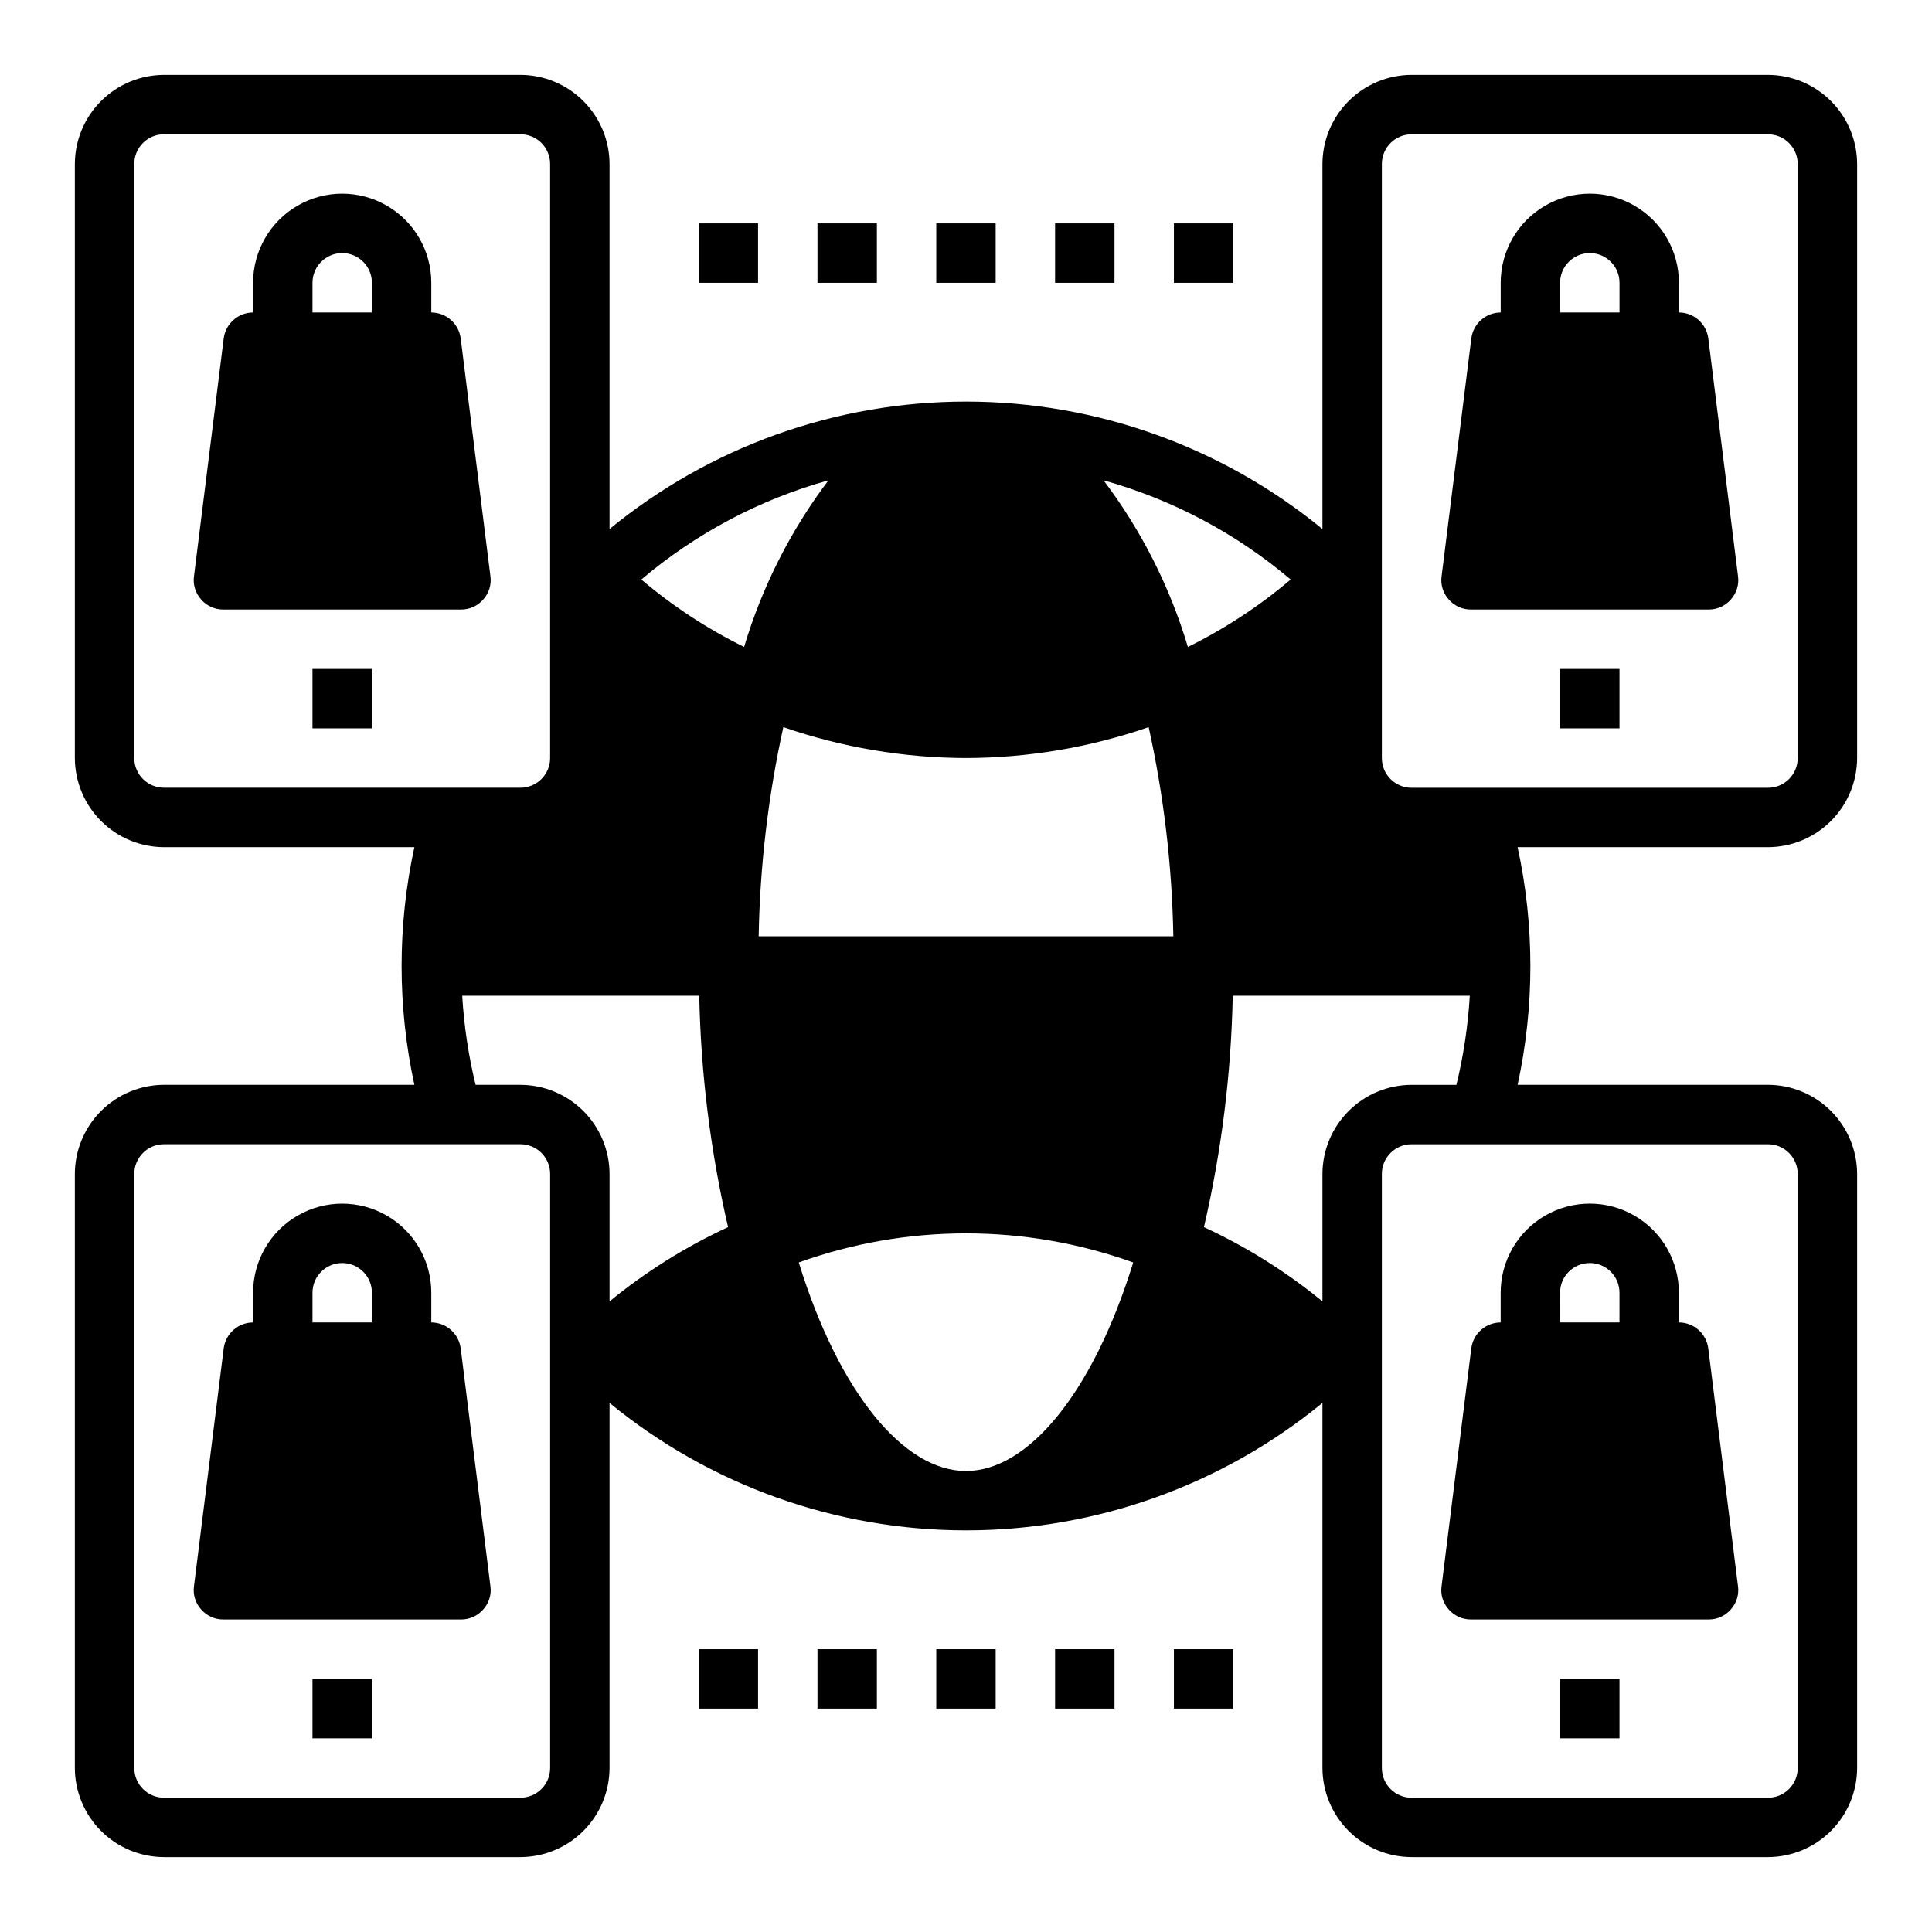
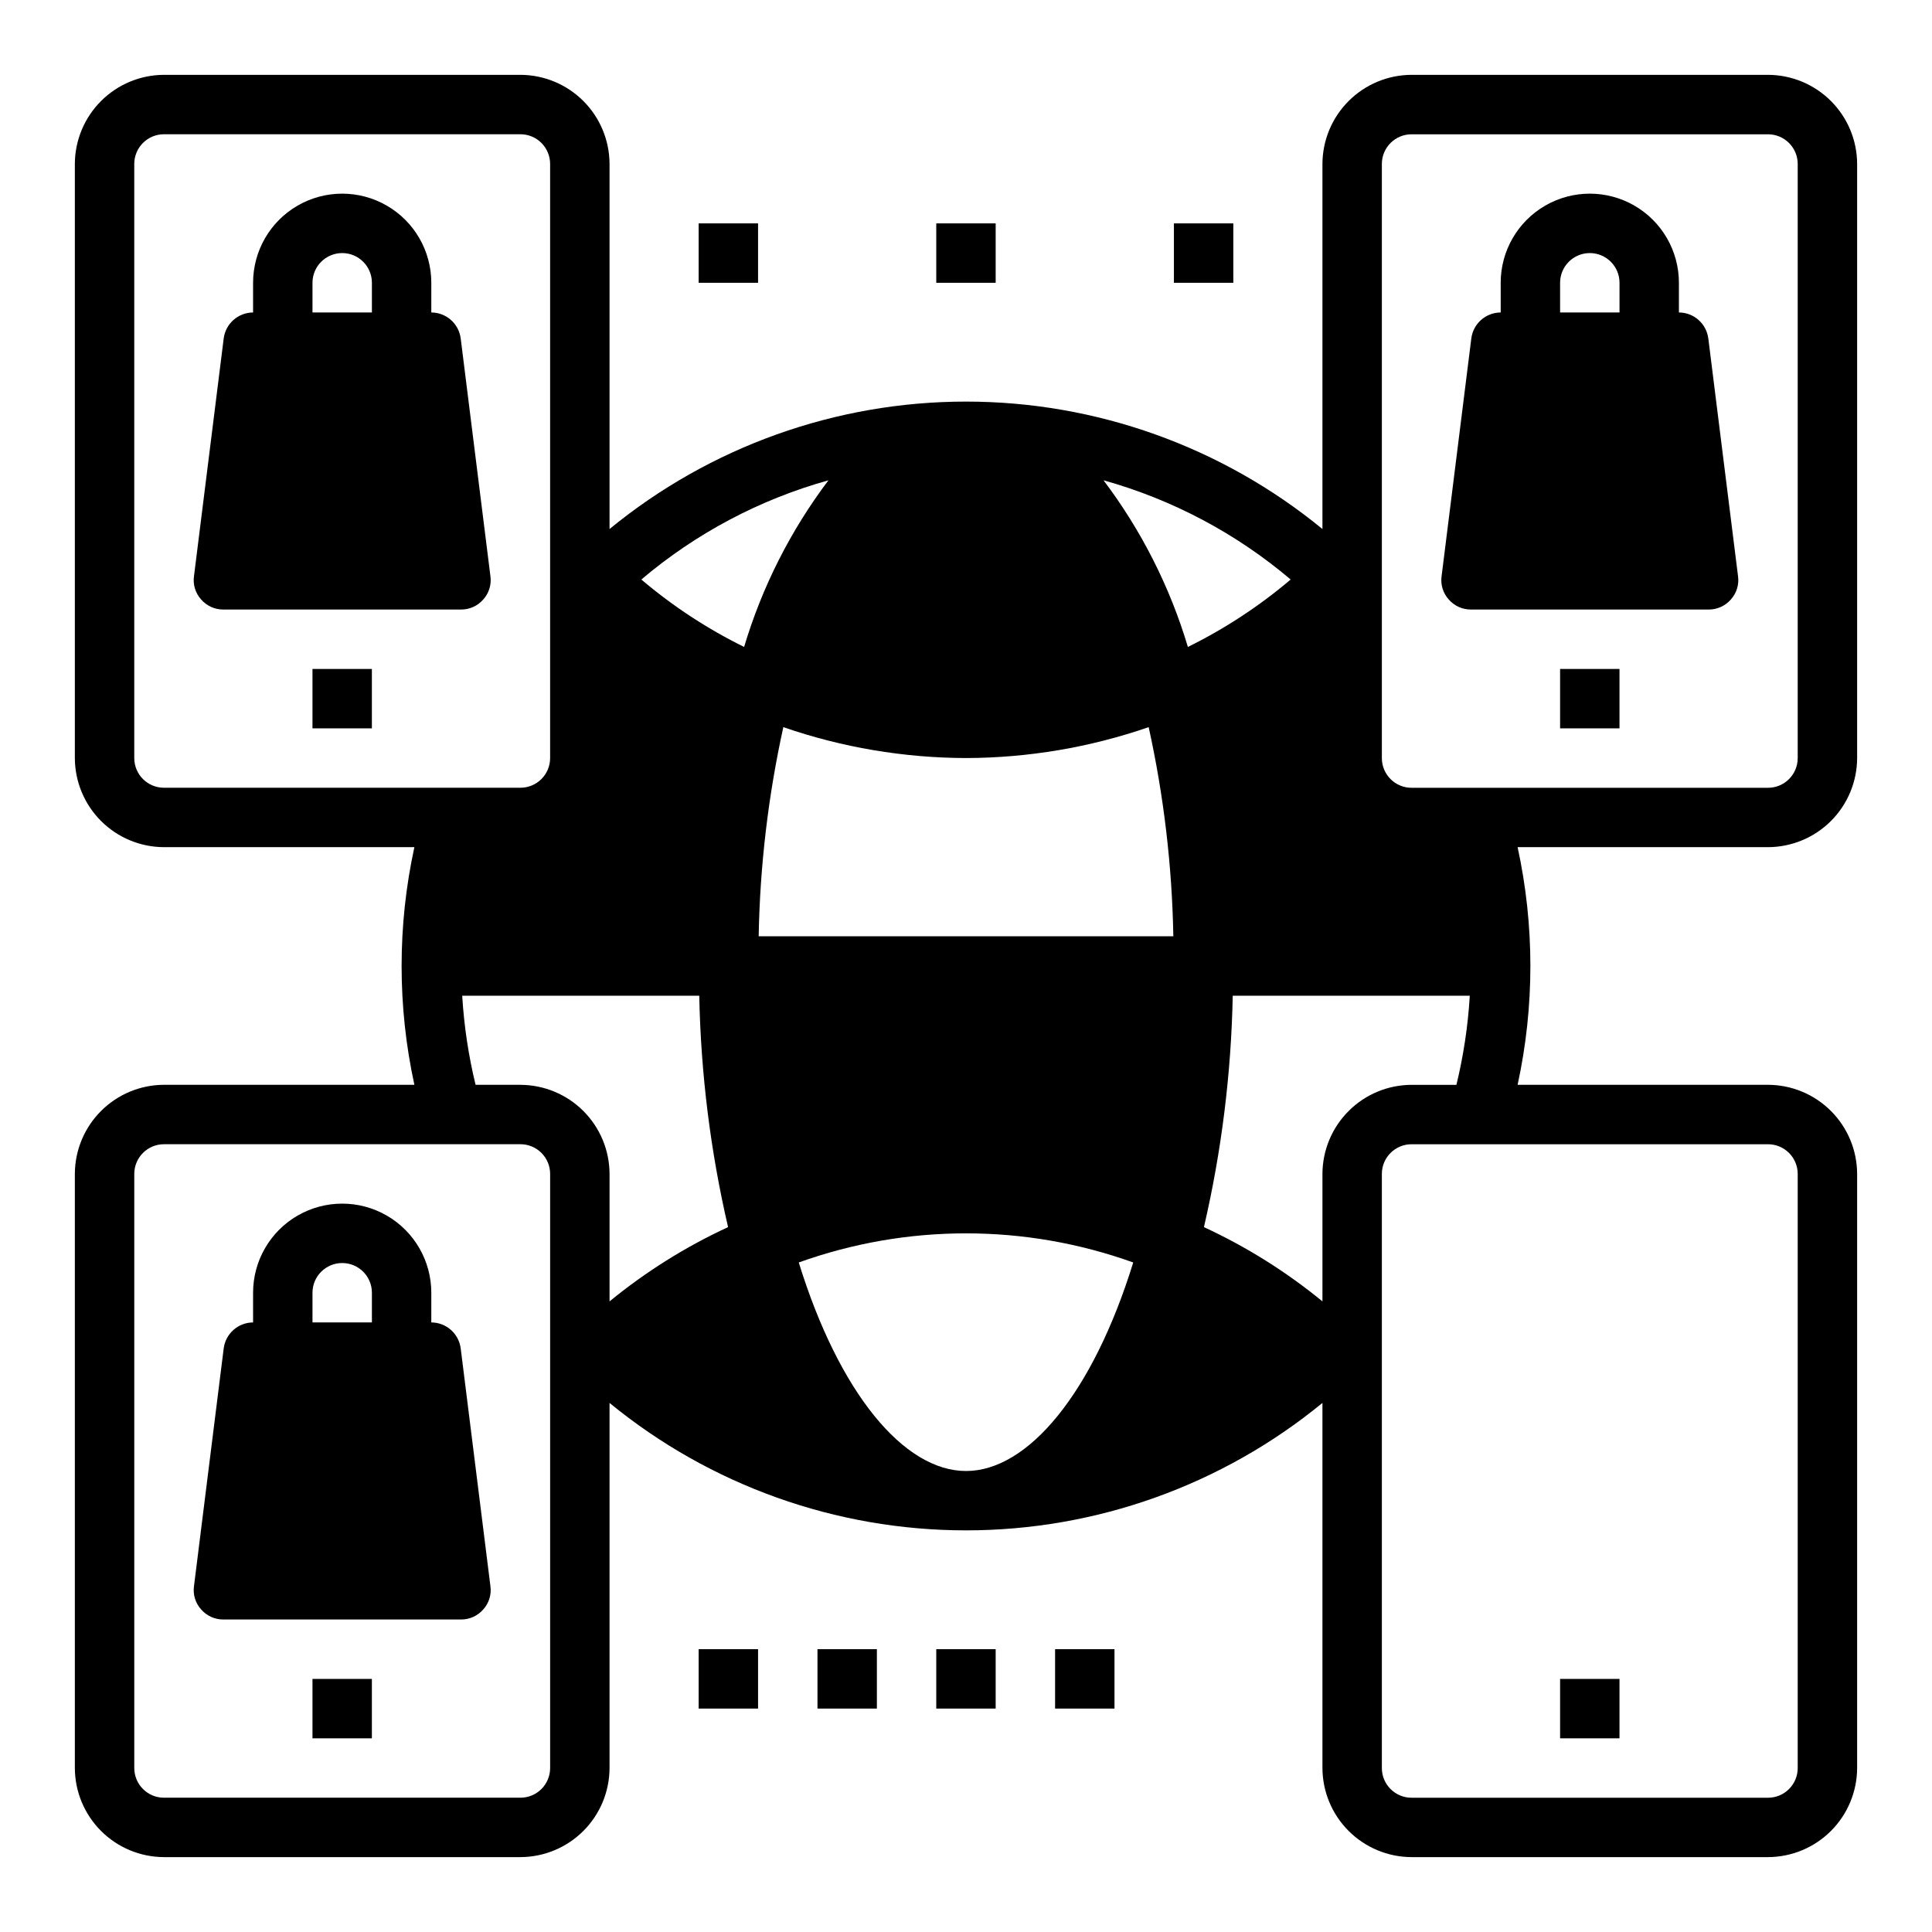
<svg xmlns="http://www.w3.org/2000/svg" fill="#000000" width="800px" height="800px" version="1.1" viewBox="144 144 512 512">
  <g>
    <path d="m557.44 588.93h15.742v15.742h-15.742z" />
    <path d="m636.16 344.89v-157.44c-0.02-6.258-2.516-12.254-6.938-16.676-4.426-4.426-10.422-6.922-16.68-6.941h-94.465c-6.258 0.02-12.254 2.516-16.676 6.941-4.426 4.422-6.922 10.418-6.941 16.676v96.746c-26.637-21.836-60.016-33.77-94.461-33.77s-67.828 11.934-94.465 33.77v-96.746c-0.02-6.258-2.516-12.254-6.938-16.676-4.426-4.426-10.422-6.922-16.68-6.941h-94.465c-6.258 0.02-12.254 2.516-16.676 6.941-4.426 4.422-6.922 10.418-6.941 16.676v157.44c0.02 6.258 2.516 12.254 6.941 16.68 4.422 4.422 10.418 6.918 16.676 6.938h66.363c-4.516 20.75-4.516 42.227 0 62.977h-66.363c-6.258 0.016-12.254 2.512-16.676 6.938-4.426 4.422-6.922 10.418-6.941 16.676v157.44c0.02 6.258 2.516 12.254 6.941 16.68 4.422 4.422 10.418 6.918 16.676 6.938h94.465c6.258-0.02 12.254-2.516 16.68-6.938 4.422-4.426 6.918-10.422 6.938-16.68v-96.746c26.637 21.836 60.02 33.77 94.465 33.77s67.824-11.934 94.461-33.77v96.746c0.02 6.258 2.516 12.254 6.941 16.68 4.422 4.422 10.418 6.918 16.676 6.938h94.465c6.258-0.02 12.254-2.516 16.68-6.938 4.422-4.426 6.918-10.422 6.938-16.68v-157.44c-0.02-6.258-2.516-12.254-6.938-16.676-4.426-4.426-10.422-6.922-16.68-6.938h-66.359c4.512-20.75 4.512-42.227 0-62.977h66.359c6.258-0.02 12.254-2.516 16.68-6.938 4.422-4.426 6.918-10.422 6.938-16.68zm-150.12-47.312c-8.312 7.051-17.461 13.051-27.238 17.871-4.758-15.934-12.332-30.891-22.355-44.164 18.234 5.086 35.152 14.059 49.594 26.293zm-86.039 47.312c16.477-0.043 32.836-2.809 48.41-8.188 4.012 18.211 6.203 36.777 6.535 55.418h-109.89c0.336-18.641 2.523-37.207 6.535-55.418 15.574 5.379 31.934 8.145 48.414 8.188zm-36.449-73.602v-0.004c-10.023 13.273-17.594 28.23-22.355 44.164-9.777-4.82-18.926-10.82-27.238-17.871 14.441-12.234 31.359-21.207 49.594-26.293zm-176.1 81.473c-4.348 0-7.871-3.523-7.871-7.871v-157.44c0-4.348 3.523-7.871 7.871-7.871h94.465c2.09 0 4.09 0.828 5.566 2.305 1.477 1.477 2.305 3.481 2.305 5.566v157.44c0 2.086-0.828 4.09-2.305 5.566-1.477 1.477-3.477 2.305-5.566 2.305zm102.34 259.78c0 2.09-0.828 4.09-2.305 5.566s-3.477 2.305-5.566 2.305h-94.465c-4.348 0-7.871-3.523-7.871-7.871v-157.44c0-4.348 3.523-7.871 7.871-7.871h94.465c2.09 0 4.09 0.828 5.566 2.305 1.477 1.477 2.305 3.481 2.305 5.566zm-7.871-181.05h-11.887c-1.883-7.754-3.066-15.656-3.543-23.617h62.82c0.41 20.648 2.969 41.203 7.637 61.324-11.262 5.207-21.812 11.82-31.41 19.68v-33.773c-0.02-6.258-2.516-12.254-6.938-16.676-4.426-4.426-10.422-6.922-16.68-6.938zm118.08 102.34c-16.453 0-33.613-20.625-44.32-55.262 28.652-10.289 59.988-10.289 88.637 0-10.703 34.637-27.867 55.262-44.316 55.262zm94.461-78.723v33.773c-9.594-7.859-20.148-14.473-31.406-19.68 4.668-20.121 7.227-40.676 7.633-61.324h62.82c-0.473 7.961-1.66 15.863-3.543 23.617h-11.887c-6.258 0.016-12.254 2.512-16.676 6.938-4.426 4.422-6.922 10.418-6.941 16.676zm118.08-7.871c2.09 0 4.09 0.828 5.566 2.305 1.477 1.477 2.305 3.481 2.305 5.566v157.44c0 2.09-0.828 4.09-2.305 5.566s-3.477 2.305-5.566 2.305h-94.465c-4.348 0-7.871-3.523-7.871-7.871v-157.44c0-4.348 3.523-7.871 7.871-7.871zm-94.465-94.465c-4.348 0-7.871-3.523-7.871-7.871v-157.44c0-4.348 3.523-7.871 7.871-7.871h94.465c2.09 0 4.09 0.828 5.566 2.305 1.477 1.477 2.305 3.481 2.305 5.566v157.44c0 2.086-0.828 4.09-2.305 5.566-1.477 1.477-3.477 2.305-5.566 2.305z" />
-     <path d="m533.82 573.18h62.977c2.262 0.016 4.422-0.961 5.902-2.676 1.504-1.668 2.195-3.918 1.891-6.141l-7.871-62.977h-0.004c-0.477-3.945-3.816-6.918-7.793-6.93v-7.871c0-8.438-4.5-16.234-11.809-20.453-7.305-4.215-16.309-4.215-23.613 0-7.309 4.219-11.809 12.016-11.809 20.453v7.871c-3.973 0.012-7.316 2.984-7.793 6.93l-7.871 62.977c-0.309 2.223 0.383 4.473 1.887 6.141 1.48 1.715 3.641 2.691 5.906 2.676zm23.617-86.594h-0.004c0-4.348 3.527-7.871 7.875-7.871s7.871 3.523 7.871 7.871v7.871h-15.746z" />
    <path d="m588.93 226.81v-7.871c0-8.438-4.5-16.234-11.809-20.453-7.305-4.219-16.309-4.219-23.613 0-7.309 4.219-11.809 12.016-11.809 20.453v7.871c-3.973 0.012-7.316 2.984-7.793 6.93l-7.871 62.977c-0.309 2.223 0.383 4.473 1.887 6.141 1.48 1.715 3.641 2.691 5.906 2.676h62.977c2.262 0.016 4.422-0.961 5.902-2.676 1.504-1.668 2.195-3.918 1.891-6.141l-7.871-62.977h-0.004c-0.477-3.945-3.816-6.918-7.793-6.93zm-31.488-7.871c0-4.348 3.527-7.871 7.875-7.871s7.871 3.523 7.871 7.871v7.871h-15.746z" />
    <path d="m557.44 321.28h15.742v15.742h-15.742z" />
    <path d="m258.3 226.81v-7.871c0-8.438-4.5-16.234-11.809-20.453-7.305-4.219-16.309-4.219-23.613 0-7.309 4.219-11.809 12.016-11.809 20.453v7.871c-3.973 0.012-7.316 2.984-7.793 6.93l-7.871 62.977c-0.309 2.223 0.383 4.473 1.887 6.141 1.48 1.715 3.641 2.691 5.906 2.676h62.977c2.262 0.016 4.422-0.961 5.902-2.676 1.504-1.668 2.195-3.918 1.891-6.141l-7.871-62.977h-0.004c-0.477-3.945-3.816-6.918-7.793-6.93zm-31.488-7.871c0-4.348 3.527-7.871 7.875-7.871s7.871 3.523 7.871 7.871v7.871h-15.746z" />
    <path d="m226.81 321.28h15.742v15.742h-15.742z" />
    <path d="m258.3 494.46v-7.871c0-8.438-4.5-16.234-11.809-20.453-7.305-4.215-16.309-4.215-23.613 0-7.309 4.219-11.809 12.016-11.809 20.453v7.871c-3.973 0.012-7.316 2.984-7.793 6.93l-7.871 62.977c-0.309 2.223 0.383 4.473 1.887 6.141 1.48 1.715 3.641 2.691 5.906 2.676h62.977c2.262 0.016 4.422-0.961 5.902-2.676 1.504-1.668 2.195-3.918 1.891-6.141l-7.871-62.977h-0.004c-0.477-3.945-3.816-6.918-7.793-6.93zm-31.488-7.871c0-4.348 3.527-7.871 7.875-7.871s7.871 3.523 7.871 7.871v7.871h-15.746z" />
    <path d="m226.81 588.93h15.742v15.742h-15.742z" />
    <path d="m329.15 203.2h15.742v15.742h-15.742z" />
-     <path d="m360.64 203.2h15.742v15.742h-15.742z" />
    <path d="m392.12 203.2h15.742v15.742h-15.742z" />
-     <path d="m423.61 203.2h15.742v15.742h-15.742z" />
    <path d="m455.1 203.2h15.742v15.742h-15.742z" />
    <path d="m329.15 581.05h15.742v15.742h-15.742z" />
    <path d="m360.64 581.05h15.742v15.742h-15.742z" />
    <path d="m392.12 581.05h15.742v15.742h-15.742z" />
    <path d="m423.61 581.05h15.742v15.742h-15.742z" />
-     <path d="m455.1 581.05h15.742v15.742h-15.742z" />
+     <path d="m455.1 581.05h15.742h-15.742z" />
  </g>
</svg>